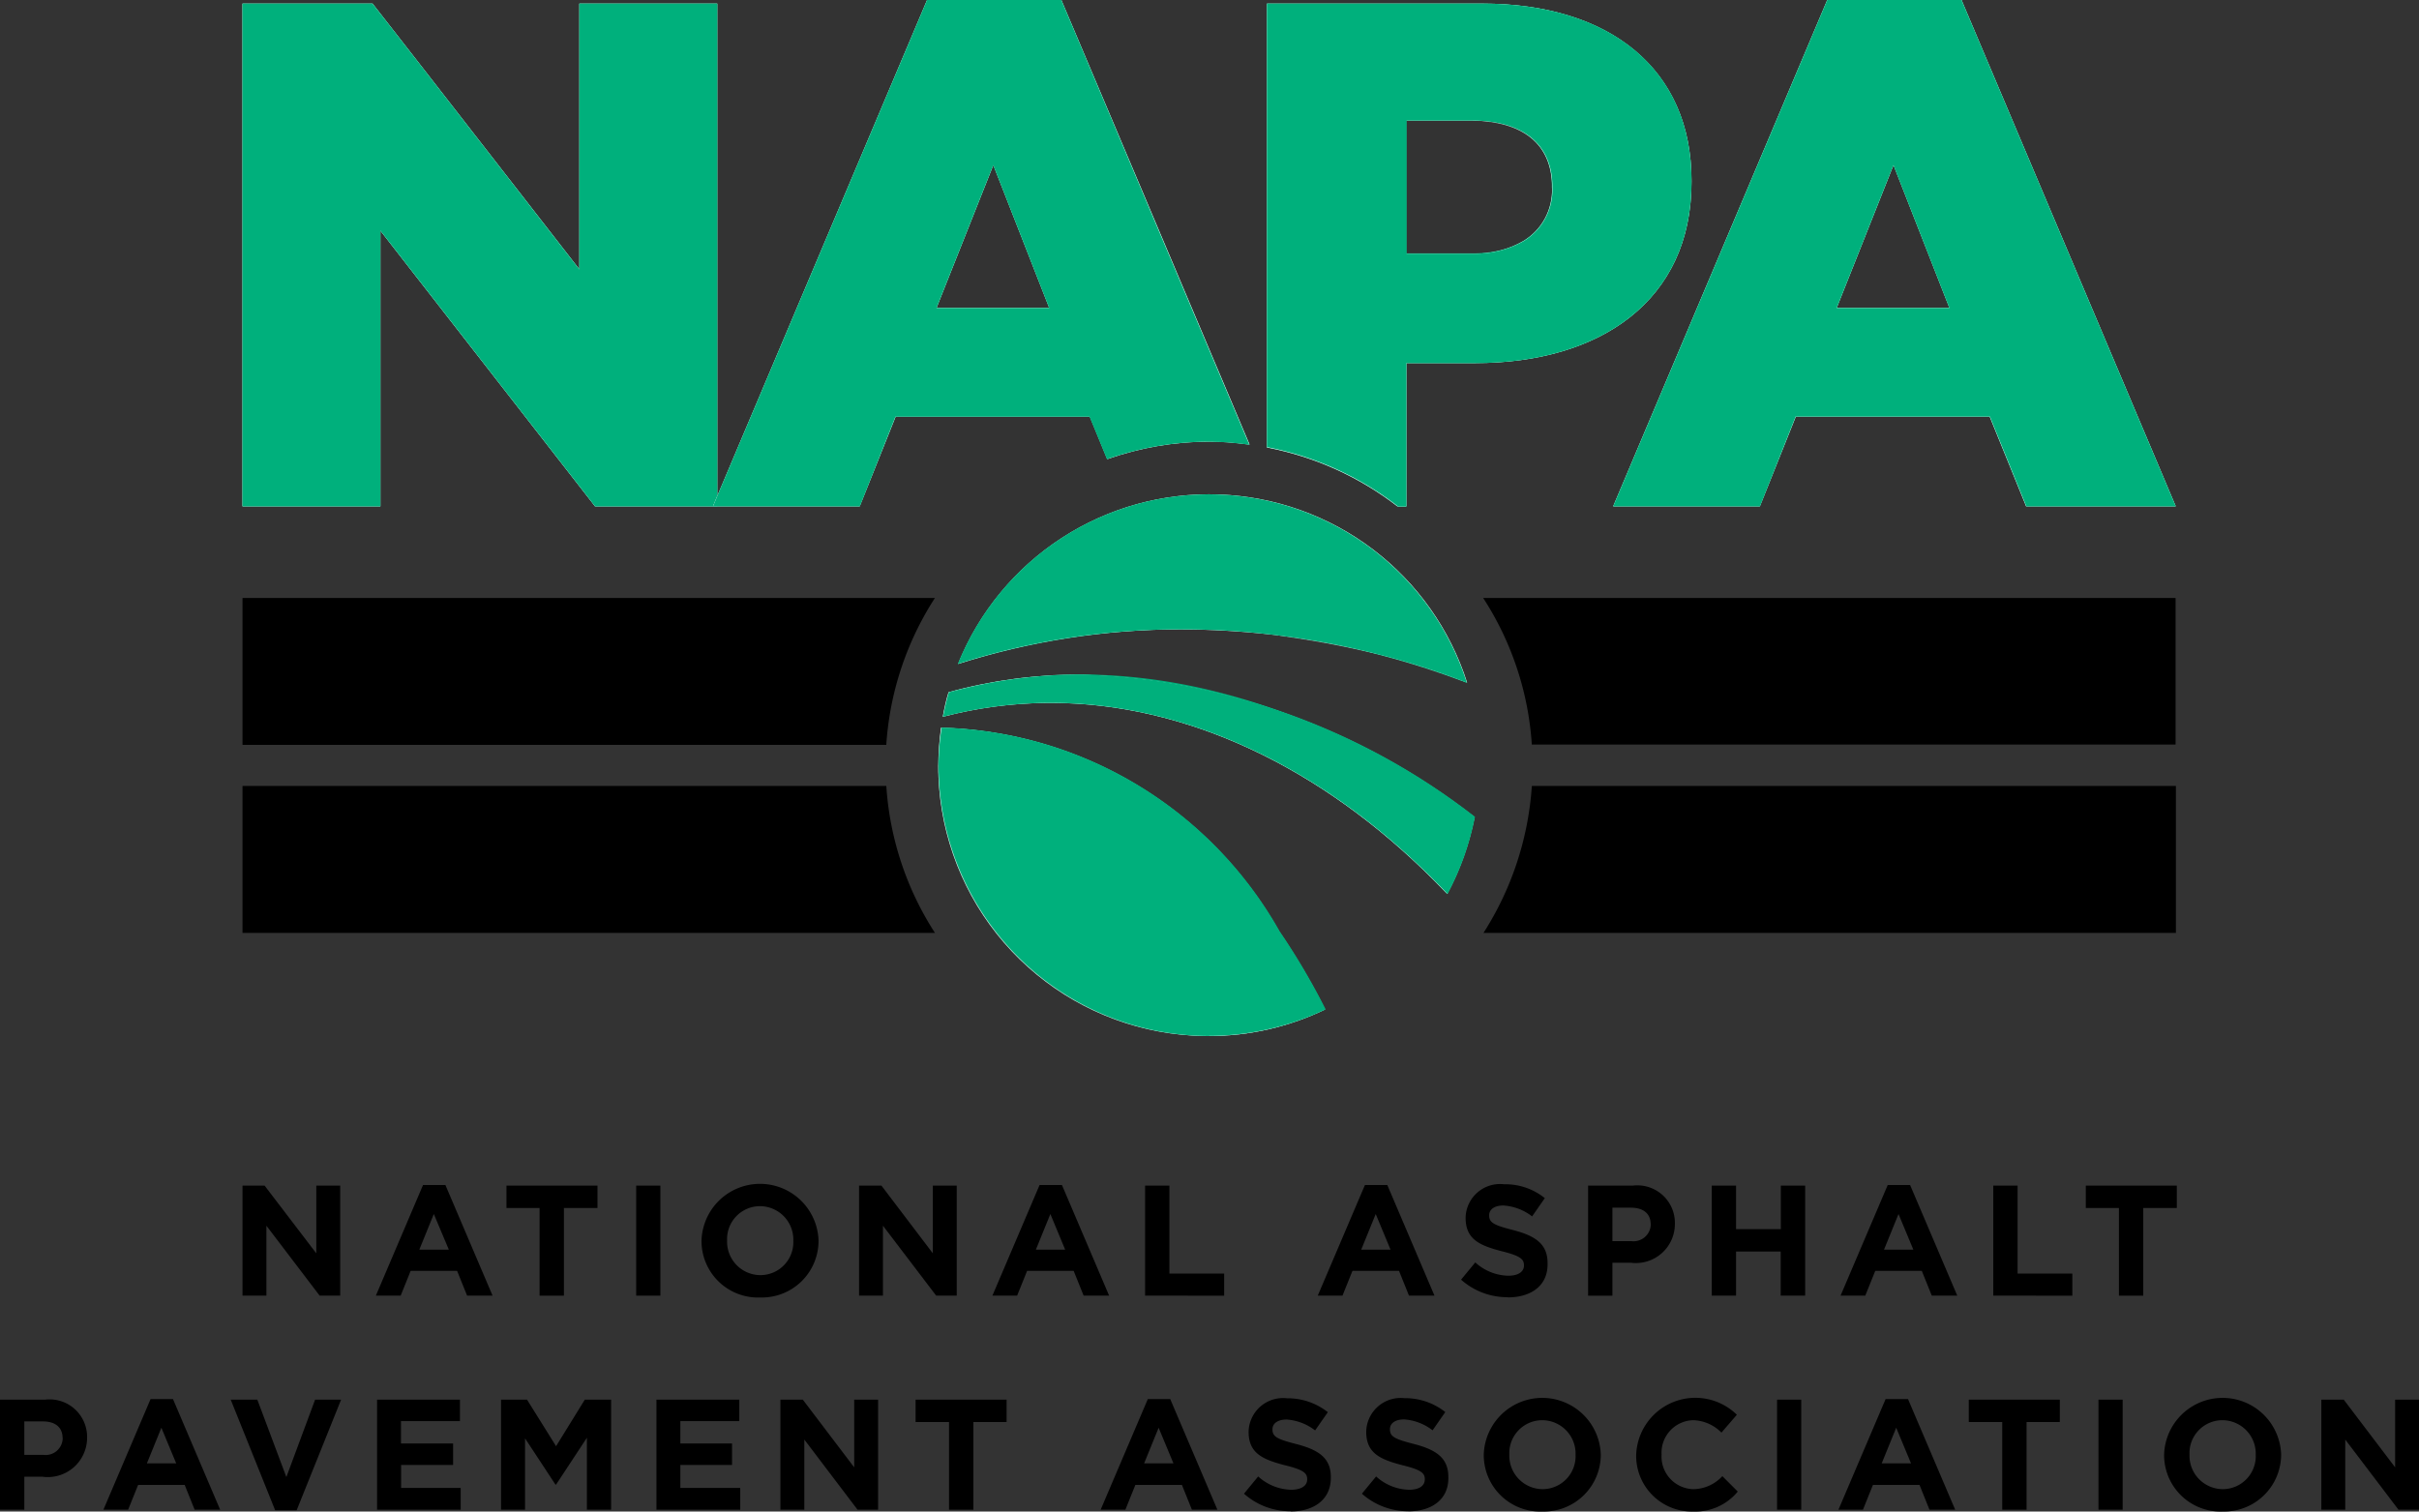
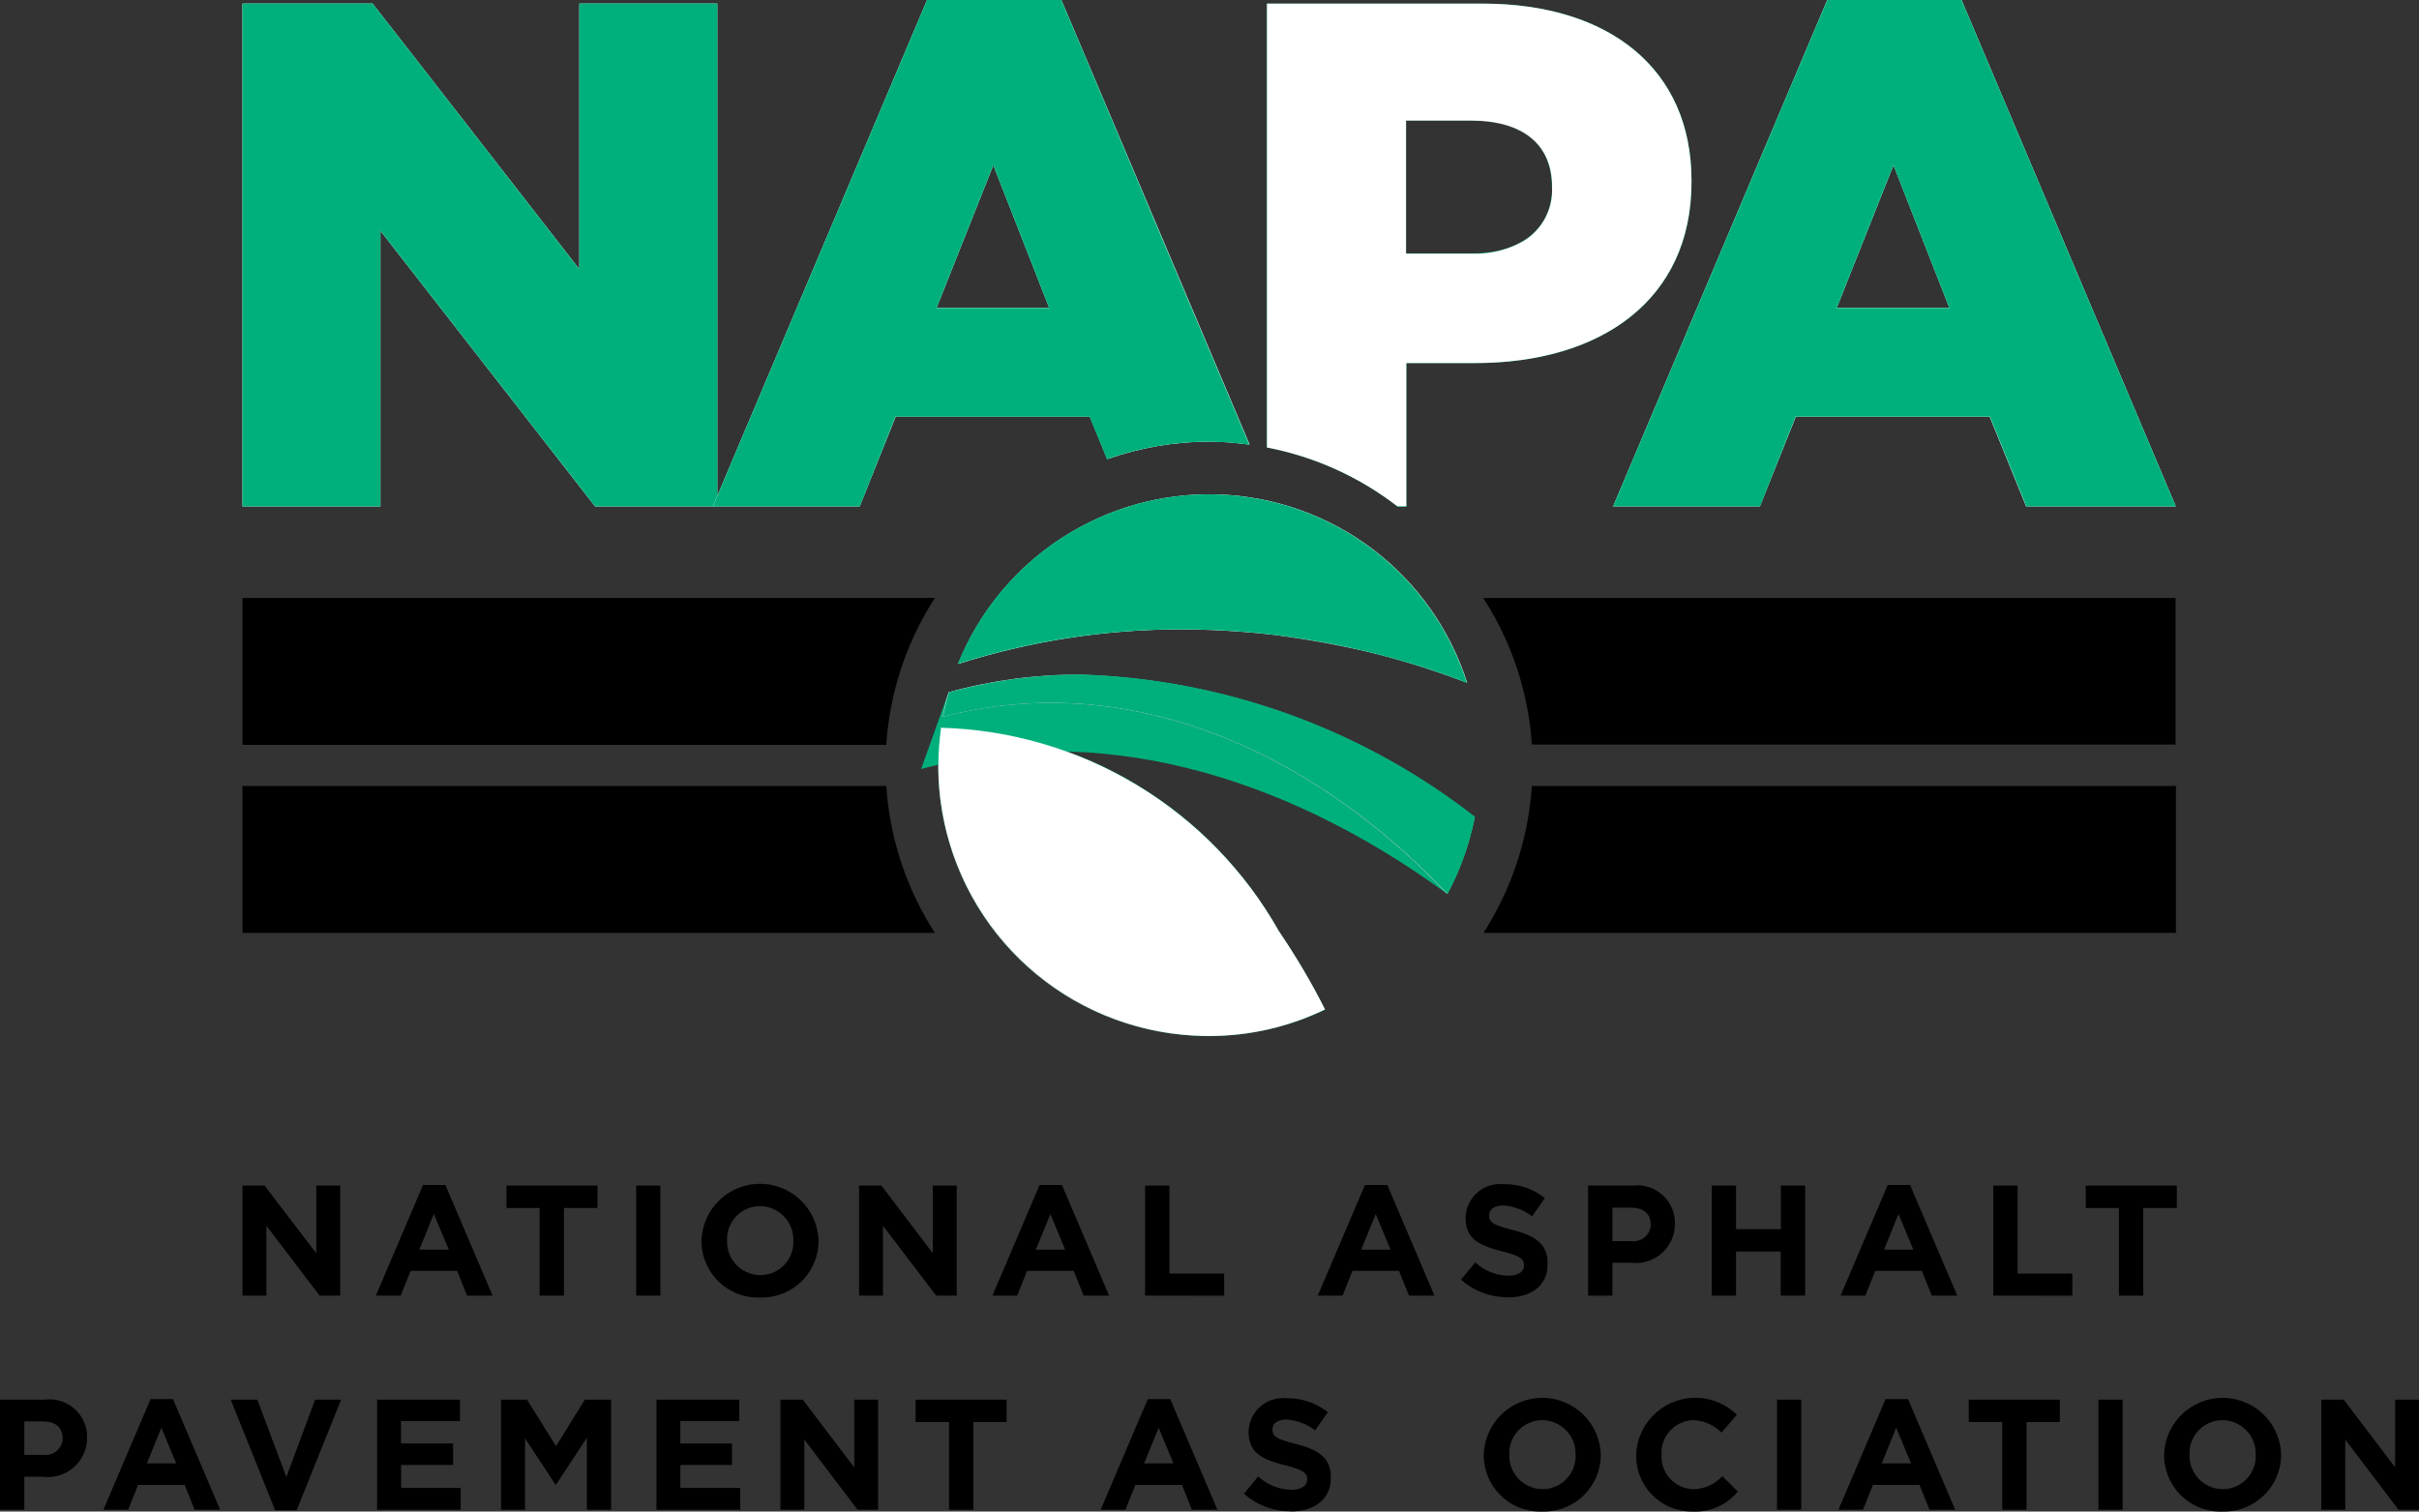
<svg xmlns="http://www.w3.org/2000/svg" id="national-asphalt-pavement-association-napa-vector-logo" width="79.548" height="49.718" viewBox="0 0 79.548 49.718">
  <rect x="0" y="0" width="79.548" height="49.718" fill="#333333" stroke="none" />
  <defs>
    <clipPath id="clip-path">
-       <path id="Path_67" data-name="Path 67" d="M50.8,102.969v0l7.07,9.069Zm6.543,1.273L52.1,97.5Z" transform="translate(-50.8 -97.5)" />
-     </clipPath>
+       </clipPath>
    <clipPath id="clip-path-2">
      <path id="Path_68" data-name="Path 68" d="M16.277,77.4v8.74L11.037,79.4l-1.561-2H5.2V93.936H9.734V84.868l7.06,9.069h3.878l.139-.338V77.4Z" transform="translate(-5.2 -77.4)" />
    </clipPath>
    <clipPath id="clip-path-3">
      <path id="Path_70" data-name="Path 70" d="M464.506,89.9h0Zm6.374,0,1.2,2.953Zm-1.322-3.57-1.84-4.7ZM465.54,76.2,458.5,92.855,465.54,76.2Z" transform="translate(-458.5 -76.2)" />
    </clipPath>
    <clipPath id="clip-path-4">
      <path id="Path_71" data-name="Path 71" d="M467.718,81.629h0l1.84,4.7h-3.709ZM465.54,76.2,458.5,92.855h4.823l1.183-2.953h6.374l1.2,2.953H477L469.955,76.2Z" transform="translate(-458.5 -76.2)" />
    </clipPath>
    <clipPath id="clip-path-5">
      <path id="Path_73" data-name="Path 73" d="M178.686,90.737h0m0,0c-.1,0-.209-.01-.318-.01.109,0,.219,0,.318.01m-10.63-.835-1.183,2.953,1.183-2.953h0Zm6.96,1.4h0l-.577-1.4Zm4.683-.477-2.983-7.05Zm-6.583-4.494-1.84-4.7ZM162.2,92.517,169.1,76.2Z" transform="translate(-162.2 -76.2)" />
    </clipPath>
    <clipPath id="clip-path-6">
      <path id="Path_74" data-name="Path 74" d="M160.8,240.638l.139-.338Z" transform="translate(-160.8 -240.3)" />
    </clipPath>
    <clipPath id="clip-path-7">
      <path id="Path_76" data-name="Path 76" d="M170.018,81.629l1.84,4.7h-3.709ZM167.84,76.2l-6.9,16.317-.139.338h4.823l1.183-2.953h6.384l.577,1.4a10.152,10.152,0,0,1,3.361-.577c.109,0,.209,0,.318.01h0c.338.01.676.05,1,.089l-2.983-7.05L172.255,76.2Z" transform="translate(-160.8 -76.2)" />
    </clipPath>
    <clipPath id="clip-path-8">
      <path id="Path_78" data-name="Path 78" d="M344,126.839a10.127,10.127,0,0,1,4.306,1.949A10.127,10.127,0,0,0,344,126.839Zm4.584-2.774v0Zm0,0h0Zm4.793-5.787v.05a1.95,1.95,0,0,1-.935,1.73,1.961,1.961,0,0,0,.935-1.73v-.05c0-1.362-.915-2.108-2.456-2.168,1.541.05,2.456.805,2.456,2.168m-4.793-2.178v0Zm2.337,0h0m-2.337,0h0Z" transform="translate(-344 -116.1)" />
    </clipPath>
    <clipPath id="clip-path-9">
      <path id="Path_79" data-name="Path 79" d="M348.584,81.248h2.148c1.651,0,2.645.756,2.645,2.178v.05a1.95,1.95,0,0,1-.935,1.73,3.173,3.173,0,0,1-1.69.418h-2.178V81.248ZM344,77.4V92a10.127,10.127,0,0,1,4.306,1.949h.278V89.223h2.267c4.107,0,7.11-2.058,7.11-5.956v-.05c0-3.659-2.695-5.817-6.871-5.817Z" transform="translate(-344 -77.4)" />
    </clipPath>
    <clipPath id="clip-path-10">
      <path id="Path_120" data-name="Path 120" d="M235.3,318.143a8.9,8.9,0,0,0,8.9,8.9,8.754,8.754,0,0,0,3.818-.875,8.875,8.875,0,0,1-12.718-8.024,9.654,9.654,0,0,1,.089-1.2,9.654,9.654,0,0,0-.089,1.2m.089-1.2v-.04c.01.02,0,.03,0,.04" transform="translate(-235.3 -316.9)" />
    </clipPath>
    <clipPath id="clip-path-11">
      <path id="Path_122" data-name="Path 122" d="M235.3,318.143a8.9,8.9,0,0,0,8.9,8.9,8.754,8.754,0,0,0,3.818-.875,22.635,22.635,0,0,0-1.511-2.565,13.169,13.169,0,0,0-11.117-6.7,10.156,10.156,0,0,0-.089,1.243" transform="translate(-235.3 -316.9)" />
    </clipPath>
    <clipPath id="clip-path-12">
      <path id="Path_125" data-name="Path 125" d="M252.948,306.062c-.09-.09-.179-.169-.259-.259l.259.259m.447.457a9.106,9.106,0,0,0,.9-2.526,9.106,9.106,0,0,1-.9,2.526m-13.135-6.294h0m.08,0c4.345,0,8.691,2.018,12.34,5.568-3.649-3.55-7.985-5.568-12.34-5.568h0m1-.925a16.244,16.244,0,0,0-4.355.587c-.07.268-.139.527-.189.805h0a7.867,7.867,0,0,1,.189-.805A16.244,16.244,0,0,1,241.344,299.3Z" transform="translate(-236.8 -299.3)" />
    </clipPath>
    <clipPath id="clip-path-13">
      <path id="Path_127" data-name="Path 127" d="M236.989,299.973a7.3,7.3,0,0,0-.189.805,14.131,14.131,0,0,1,3.46-.457h.08c4.455,0,8.89,2.108,12.6,5.827.149.149.3.308.447.457h0a9.1,9.1,0,0,0,.9-2.526,22.231,22.231,0,0,0-12.947-4.683,15.844,15.844,0,0,0-4.355.577" transform="translate(-236.8 -299.396)" />
    </clipPath>
    <clipPath id="clip-path-14">
      <path id="Path_130" data-name="Path 130" d="M255.741,245.12a25.069,25.069,0,0,1,2.884.925,23.272,23.272,0,0,0-2.884-.925,27.223,27.223,0,0,0-3.48-.646,25.322,25.322,0,0,1,3.48.646m-13.841.3a8.9,8.9,0,0,1,7.985-5.558,8.9,8.9,0,0,0-7.985,5.558m7.985-5.558h.259a2.239,2.239,0,0,0-.259,0" transform="translate(-241.9 -239.856)" />
    </clipPath>
    <clipPath id="clip-path-15">
      <path id="Path_132" data-name="Path 132" d="M241.9,245.368a23.851,23.851,0,0,1,7.318-1.134,27.11,27.11,0,0,1,3.053.179,29.076,29.076,0,0,1,3.48.646,25.067,25.067,0,0,1,2.884.925,8.9,8.9,0,0,0-16.735-.617" transform="translate(-241.9 -239.8)" />
    </clipPath>
  </defs>
  <path id="Path_63" data-name="Path 63" d="M16.277,77.4v8.74l-6.8-8.74H5.2V93.936H9.734V84.868l7.06,9.069h4.017V77.4Z" transform="translate(2.775 -77.281)" fill="#00b07c" />
  <path id="Path_64" data-name="Path 64" d="M467.718,81.629l1.84,4.7h-3.709ZM465.54,76.2,458.5,92.855h4.823l1.183-2.953h6.374l1.2,2.953H477L469.955,76.2Z" transform="translate(-405.451 -76.2)" fill="#00b07c" />
  <g id="Group_187" data-name="Group 187" transform="translate(23.447 0)">
    <path id="Path_65" data-name="Path 65" d="M173.756,91.3a10.152,10.152,0,0,1,3.361-.577,9.625,9.625,0,0,1,1.323.1L172.255,76.2H167.84L160.8,92.855h4.823l1.183-2.953h6.384l.567,1.4m-5.608-4.972,1.869-4.7,1.84,4.7h-3.709" transform="translate(-160.8 -76.2)" fill="#00b07c" />
    <path id="Path_66" data-name="Path 66" d="M351.09,77.4H344V92a10.127,10.127,0,0,1,4.306,1.949h.278V89.223h2.267c4.117,0,7.11-2.058,7.11-5.956v-.05c0-3.669-2.695-5.817-6.871-5.817m2.287,6.066c0,1.3-.994,2.148-2.625,2.148h-2.178V81.238h2.148c1.651,0,2.645.756,2.645,2.178v.05" transform="translate(-325.783 -77.281)" fill="#00b07c" />
  </g>
  <g id="Group_189" data-name="Group 189" transform="translate(12.509 2.118)">
    <g id="Group_188" data-name="Group 188" transform="translate(0 0)" clip-path="url(#clip-path)">
      <rect id="Rectangle_188" data-name="Rectangle 188" width="7.07" height="14.537" fill="#fff" />
    </g>
  </g>
  <g id="Group_191" data-name="Group 191" transform="translate(7.975 0.119)">
    <g id="Group_190" data-name="Group 190" transform="translate(0 0)" clip-path="url(#clip-path-2)">
      <rect id="Rectangle_189" data-name="Rectangle 189" width="15.621" height="16.536" fill="#fff" />
    </g>
  </g>
  <g id="Group_192" data-name="Group 192" transform="translate(7.975 0.119)">
    <path id="Path_69" data-name="Path 69" d="M20.672,93.936H16.794l-7.06-9.069v9.069H5.2V77.4H9.476l1.561,2,5.24,6.742V77.4h4.534V93.6Z" transform="translate(-5.2 -77.4)" fill="#00b07c" />
  </g>
  <g id="Group_194" data-name="Group 194" transform="translate(53.049 0)">
    <g id="Group_193" data-name="Group 193" clip-path="url(#clip-path-3)">
      <rect id="Rectangle_190" data-name="Rectangle 190" width="13.583" height="16.655" fill="#fff" />
    </g>
  </g>
  <g id="Group_196" data-name="Group 196" transform="translate(53.049 0)">
    <g id="Group_195" data-name="Group 195" clip-path="url(#clip-path-4)">
      <rect id="Rectangle_191" data-name="Rectangle 191" width="18.495" height="16.655" fill="#fff" />
    </g>
  </g>
  <g id="Group_197" data-name="Group 197" transform="translate(53.049 0)">
    <path id="Path_72" data-name="Path 72" d="M465.848,86.332h3.709l-1.84-4.7h0ZM477,92.855h-4.912l-1.2-2.953H464.5l-1.173,2.953H458.5L465.54,76.2h4.415L477,92.855" transform="translate(-458.5 -76.2)" fill="#00b07c" />
  </g>
  <g id="Group_199" data-name="Group 199" transform="translate(23.586 0)">
    <g id="Group_198" data-name="Group 198" clip-path="url(#clip-path-5)">
      <rect id="Rectangle_192" data-name="Rectangle 192" width="17.501" height="16.655" fill="#fff" />
    </g>
  </g>
  <g id="Group_201" data-name="Group 201" transform="translate(23.447 16.317)">
    <g id="Group_200" data-name="Group 200" transform="translate(0 0)" clip-path="url(#clip-path-6)">
      <rect id="Rectangle_193" data-name="Rectangle 193" width="0.139" height="0.338" fill="#fff" />
    </g>
  </g>
  <g id="Group_202" data-name="Group 202" transform="translate(23.447 16.317)">
    <path id="Path_75" data-name="Path 75" d="M160.8,240.638l.139-.338Z" transform="translate(-160.8 -240.3)" fill="#00b07c" />
  </g>
  <g id="Group_204" data-name="Group 204" transform="translate(23.447 0)">
    <g id="Group_203" data-name="Group 203" clip-path="url(#clip-path-7)">
      <rect id="Rectangle_194" data-name="Rectangle 194" width="17.64" height="16.655" transform="translate(0)" fill="#fff" />
    </g>
  </g>
  <g id="Group_205" data-name="Group 205" transform="translate(23.447 0)">
    <path id="Path_77" data-name="Path 77" d="M171.857,86.332h0l-1.84-4.7-1.869,4.7h3.709m-6.235,6.523H160.8l.139-.338,6.9-16.317h4.415l3.2,7.577,2.983,7.05c-.328-.04-.666-.08-1-.089h0c-.109,0-.209-.01-.318-.01h0a10.152,10.152,0,0,0-3.361.577l-.577-1.4H166.8l-1.173,2.953" transform="translate(-160.8 -76.2)" fill="#00b07c" />
  </g>
  <g id="Group_207" data-name="Group 207" transform="translate(41.663 3.967)">
    <g id="Group_206" data-name="Group 206" clip-path="url(#clip-path-8)">
      <rect id="Rectangle_195" data-name="Rectangle 195" width="9.377" height="12.688" fill="#fff" />
    </g>
  </g>
  <g id="Group_209" data-name="Group 209" transform="translate(41.663 0.119)">
    <g id="Group_208" data-name="Group 208" transform="translate(0 0)" clip-path="url(#clip-path-9)">
      <rect id="Rectangle_196" data-name="Rectangle 196" width="13.961" height="16.536" fill="#fff" />
    </g>
  </g>
  <g id="Group_210" data-name="Group 210" transform="translate(0 0.119)">
-     <path id="Path_80" data-name="Path 80" d="M348.584,85.623h2.178a3.2,3.2,0,0,0,1.69-.418,1.961,1.961,0,0,0,.935-1.73v-.05c0-1.422-.994-2.178-2.645-2.178h-2.148v4.375m-.01,8.313h-.278A10.126,10.126,0,0,0,344,91.987V77.4h7.09c4.186,0,6.871,2.148,6.871,5.817v.05c0,3.9-3,5.956-7.11,5.956h-2.267v4.713" transform="translate(-302.337 -77.4)" fill="#00b07c" />
    <path id="Path_81" data-name="Path 81" d="M235.4,316.9a8.5,8.5,0,0,0-.1,1.243,8.892,8.892,0,0,0,12.718,8.034,22.632,22.632,0,0,0-1.511-2.565A13.115,13.115,0,0,0,235.4,316.9" transform="translate(-204.445 -293.085)" fill="#00b07c" />
-     <path id="Path_82" data-name="Path 82" d="M236.989,299.93c-.07.268-.139.527-.189.805,5.757-1.511,11.823.805,16.586,5.827a9.1,9.1,0,0,0,.9-2.526c-5.5-4.017-11.6-5.668-17.3-4.107" transform="translate(-205.796 -277.279)" fill="#00b07c" />
+     <path id="Path_82" data-name="Path 82" d="M236.989,299.93c-.07.268-.139.527-.189.805,5.757-1.511,11.823.805,16.586,5.827c-5.5-4.017-11.6-5.668-17.3-4.107" transform="translate(-205.796 -277.279)" fill="#00b07c" />
    <path id="Path_83" data-name="Path 83" d="M255.651,245.16a25.068,25.068,0,0,1,2.884.925,8.9,8.9,0,0,0-16.735-.617,24.722,24.722,0,0,1,13.851-.308" transform="translate(-210.299 -223.742)" fill="#00b07c" />
    <path id="Path_84" data-name="Path 84" d="M7.736,472.019l-1.75-2.3v2.3H5.2V468.4h.726l1.7,2.227V468.4h.786v3.619Z" transform="translate(2.775 -429.521)" />
    <path id="Path_85" data-name="Path 85" d="M52.3,471.839l-.328-.815H50.444l-.328.815H49.3l1.551-3.639h.736l1.551,3.639Zm-1.094-2.685-.477,1.173H51.7Z" transform="translate(-36.94 -429.341)" />
    <path id="Path_86" data-name="Path 86" d="M94.389,469.136v2.884h-.8v-2.884H92.5V468.4h2.993v.736Z" transform="translate(-75.845 -429.521)" />
    <rect id="Rectangle_197" data-name="Rectangle 197" width="0.795" height="3.619" transform="translate(20.921 38.879)" />
    <path id="Path_87" data-name="Path 87" d="M158.919,471.539A1.858,1.858,0,0,1,157,469.679v-.01a1.925,1.925,0,0,1,3.848-.01v.01a1.863,1.863,0,0,1-1.929,1.869m1.1-1.869a1.1,1.1,0,0,0-1.094-1.134,1.083,1.083,0,0,0-1.084,1.124v.01a1.1,1.1,0,0,0,1.094,1.134,1.083,1.083,0,0,0,1.084-1.124Z" transform="translate(-133.931 -428.98)" />
    <path id="Path_88" data-name="Path 88" d="M211.636,472.019l-1.75-2.3v2.3H209.1V468.4h.736l1.69,2.227V468.4h.786v3.619Z" transform="translate(-180.85 -429.521)" />
    <path id="Path_89" data-name="Path 89" d="M256.2,471.839l-.328-.815h-1.531l-.328.815H253.2l1.551-3.639h.736l1.551,3.639Zm-1.094-2.685-.477,1.173h.964Z" transform="translate(-220.565 -429.341)" />
    <path id="Path_90" data-name="Path 90" d="M303.7,472.019V468.4h.8v2.894h1.8v.726Z" transform="translate(-266.044 -429.521)" />
    <path id="Path_91" data-name="Path 91" d="M363.8,471.839l-.328-.815h-1.531l-.328.815H360.8l1.551-3.639h.736l1.551,3.639Zm-1.094-2.685-.477,1.173h.965Z" transform="translate(-317.466 -429.341)" />
    <path id="Path_92" data-name="Path 92" d="M409.731,471.619a2.279,2.279,0,0,1-1.531-.577l.467-.567a1.665,1.665,0,0,0,1.084.438c.328,0,.517-.129.517-.338v-.01c0-.2-.129-.308-.726-.457-.726-.189-1.193-.388-1.193-1.1v-.01a1.133,1.133,0,0,1,1.263-1.094,2.07,2.07,0,0,1,1.342.457l-.418.6a1.723,1.723,0,0,0-.945-.358c-.308,0-.467.139-.467.318v.01c0,.239.159.318.776.477.736.189,1.144.457,1.144,1.084v.01c.02.726-.527,1.124-1.313,1.124" transform="translate(-360.153 -429.07)" />
    <path id="Path_93" data-name="Path 93" d="M451.6,470.936H451v1.084h-.8V468.4h1.472a1.234,1.234,0,0,1,1.382,1.253v.01a1.284,1.284,0,0,1-1.452,1.273m.656-1.263c0-.358-.249-.547-.646-.547H451v1.1h.626a.567.567,0,0,0,.636-.557Z" transform="translate(-397.976 -429.521)" />
    <path id="Path_94" data-name="Path 94" d="M493.367,472.019v-1.452H491.9v1.452h-.8V468.4h.8v1.432h1.472V468.4h.8v3.619Z" transform="translate(-434.81 -429.521)" />
    <path id="Path_95" data-name="Path 95" d="M536.7,471.839l-.328-.815h-1.531l-.328.815H533.7l1.551-3.639h.736l1.551,3.639Zm-1.094-2.685-.477,1.173h.965Z" transform="translate(-473.174 -429.341)" />
    <path id="Path_96" data-name="Path 96" d="M584.2,472.019V468.4h.8v2.894h1.8v.726Z" transform="translate(-518.652 -429.521)" />
    <path id="Path_97" data-name="Path 97" d="M616.689,469.136v2.884h-.8v-2.884H614.8V468.4h2.993v.736Z" transform="translate(-546.209 -429.521)" />
    <path id="Path_98" data-name="Path 98" d="M-73.6,541.736H-74.2v1.084H-75V539.2h1.482a1.234,1.234,0,0,1,1.382,1.253v.01a1.293,1.293,0,0,1-1.462,1.273m.656-1.273c0-.358-.249-.547-.646-.547H-74.2v1.1h.626a.562.562,0,0,0,.636-.557Z" transform="translate(75 -493.281)" />
    <path id="Path_99" data-name="Path 99" d="M-37.8,542.639l-.328-.815h-1.531l-.328.815H-40.8L-39.249,539h.736l1.551,3.639Zm-1.094-2.695-.477,1.173h.965Z" transform="translate(44.201 -493.101)" />
    <path id="Path_100" data-name="Path 100" d="M3.468,542.839H2.762L1.3,539.2h.875l.955,2.546.945-2.546h.855Z" transform="translate(6.287 -493.281)" />
    <path id="Path_101" data-name="Path 101" d="M49.7,542.82V539.2h2.725v.706H50.486v.736H52.2v.706h-1.71v.756h1.959v.716Z" transform="translate(-37.3 -493.281)" />
    <path id="Path_102" data-name="Path 102" d="M93.524,542.82v-2.367l-1.014,1.541h-.02l-1-1.521v2.347H90.7V539.2h.855l.955,1.531.945-1.531h.865v3.62Z" transform="translate(-74.224 -493.281)" />
    <path id="Path_103" data-name="Path 103" d="M142.1,542.82V539.2h2.725v.706h-1.939v.736h1.7v.706h-1.7v.756h1.969v.716Z" transform="translate(-120.513 -493.281)" />
    <path id="Path_104" data-name="Path 104" d="M185.636,542.82l-1.75-2.307v2.307H183.1V539.2h.736l1.69,2.227V539.2h.786v3.62Z" transform="translate(-157.436 -493.281)" />
    <path id="Path_105" data-name="Path 105" d="M229.7,539.936v2.884h-.8v-2.884h-1.1V539.2h2.993v.736Z" transform="translate(-197.691 -493.281)" />
    <path id="Path_106" data-name="Path 106" d="M292,542.639l-.328-.815h-1.531l-.328.815H289L290.551,539h.736l1.551,3.639Zm-1.094-2.695-.477,1.173h.965Z" transform="translate(-252.805 -493.101)" />
    <path id="Path_107" data-name="Path 107" d="M337.931,542.419a2.279,2.279,0,0,1-1.531-.577l.467-.567a1.664,1.664,0,0,0,1.084.438c.328,0,.527-.129.527-.338v-.01c0-.2-.119-.308-.726-.457-.726-.189-1.2-.388-1.2-1.1v-.01a1.133,1.133,0,0,1,1.263-1.094,2.126,2.126,0,0,1,1.342.457l-.418.6a1.722,1.722,0,0,0-.935-.358c-.308,0-.467.139-.467.318v.01c0,.239.159.318.776.477.736.189,1.143.457,1.143,1.084v.01c.01.716-.537,1.124-1.322,1.124" transform="translate(-295.492 -492.83)" />
-     <path id="Path_108" data-name="Path 108" d="M376.931,542.419a2.279,2.279,0,0,1-1.531-.577l.467-.567a1.665,1.665,0,0,0,1.084.438c.328,0,.517-.129.517-.338v-.01c0-.2-.119-.308-.726-.457-.726-.189-1.2-.388-1.2-1.1v-.01A1.133,1.133,0,0,1,376.8,538.7a2.126,2.126,0,0,1,1.342.457l-.418.6a1.722,1.722,0,0,0-.935-.358c-.308,0-.467.139-.467.318v.01c0,.239.159.318.776.477.736.189,1.144.457,1.144,1.084v.01c.02.716-.527,1.124-1.313,1.124" transform="translate(-330.614 -492.83)" />
    <path id="Path_109" data-name="Path 109" d="M417.619,542.339a1.858,1.858,0,0,1-1.919-1.86v-.01a1.925,1.925,0,0,1,3.848-.01v.01a1.869,1.869,0,0,1-1.929,1.869m1.1-1.869a1.1,1.1,0,0,0-1.094-1.134,1.083,1.083,0,0,0-1.084,1.124v.01a1.1,1.1,0,0,0,1.094,1.134,1.086,1.086,0,0,0,1.084-1.134Z" transform="translate(-366.907 -492.74)" />
    <path id="Path_110" data-name="Path 110" d="M467.959,542.339a1.832,1.832,0,0,1-1.859-1.86v-.01a1.948,1.948,0,0,1,3.311-1.313l-.507.587a1.36,1.36,0,0,0-.925-.408,1.069,1.069,0,0,0-1.044,1.124v.01a1.072,1.072,0,0,0,1.044,1.134,1.317,1.317,0,0,0,.955-.428l.507.507a1.806,1.806,0,0,1-1.482.656" transform="translate(-412.295 -492.74)" />
    <rect id="Rectangle_198" data-name="Rectangle 198" width="0.795" height="3.619" transform="translate(58.438 45.919)" />
    <path id="Path_111" data-name="Path 111" d="M535.993,542.639l-.328-.815h-1.531l-.328.815H533L534.551,539h.736l1.551,3.639Zm-1.094-2.695-.477,1.173h.965Z" transform="translate(-472.543 -493.101)" />
    <path id="Path_112" data-name="Path 112" d="M578,539.936v2.884h-.8v-2.884h-1.1V539.2h2.993v.736Z" transform="translate(-511.357 -493.281)" />
    <rect id="Rectangle_199" data-name="Rectangle 199" width="0.795" height="3.619" transform="translate(69.008 45.919)" />
    <path id="Path_113" data-name="Path 113" d="M642.619,542.339a1.858,1.858,0,0,1-1.919-1.86v-.01a1.925,1.925,0,0,1,3.848-.01v.01a1.875,1.875,0,0,1-1.929,1.869m1.094-1.869a1.1,1.1,0,0,0-1.094-1.134,1.083,1.083,0,0,0-1.084,1.124v.01a1.1,1.1,0,0,0,1.094,1.134,1.086,1.086,0,0,0,1.084-1.134Z" transform="translate(-569.534 -492.74)" />
    <path id="Path_114" data-name="Path 114" d="M695.236,542.82l-1.75-2.307v2.307H692.7V539.2h.736l1.69,2.227V539.2h.786v3.62Z" transform="translate(-616.363 -493.281)" />
    <path id="Path_115" data-name="Path 115" d="M417.1,278.823h21.17V274H415.5a10.044,10.044,0,0,1,1.6,4.823" transform="translate(-366.727 -254.451)" />
    <path id="Path_116" data-name="Path 116" d="M417.191,336.2a10.215,10.215,0,0,1-1.591,4.833h22.771V336.2Z" transform="translate(-366.817 -310.466)" />
    <path id="Path_117" data-name="Path 117" d="M26.37,336.2H5.2v4.833H27.971a10.117,10.117,0,0,1-1.6-4.833" transform="translate(2.775 -310.466)" />
    <path id="Path_118" data-name="Path 118" d="M26.37,278.833a10.117,10.117,0,0,1,1.6-4.833H5.2v4.833Z" transform="translate(2.775 -254.451)" />
  </g>
  <g id="Group_212" data-name="Group 212" transform="translate(30.855 23.934)">
    <g id="Group_211" data-name="Group 211" clip-path="url(#clip-path-10)">
      <path id="Path_119" data-name="Path 119" d="M219.508,278.087l-5.35,13.145L199.7,285.345l5.35-13.145Z" transform="translate(-203.24 -276.645)" fill="#fff" />
    </g>
  </g>
  <g id="Group_214" data-name="Group 214" transform="translate(30.855 23.934)">
    <g id="Group_213" data-name="Group 213" transform="translate(0 0)" clip-path="url(#clip-path-11)">
      <path id="Path_121" data-name="Path 121" d="M219.508,278.087l-5.35,13.145L199.7,285.345l5.35-13.145Z" transform="translate(-203.24 -276.645)" fill="#fff" />
    </g>
  </g>
  <g id="Group_215" data-name="Group 215" transform="translate(30.865 23.934)">
-     <path id="Path_123" data-name="Path 123" d="M244.3,327.042a8.9,8.9,0,0,1-8.9-8.9,8.609,8.609,0,0,1,.1-1.243,13.156,13.156,0,0,1,11.117,6.7,22.642,22.642,0,0,1,1.511,2.565,8.9,8.9,0,0,1-3.828.875" transform="translate(-235.4 -316.9)" fill="#00b07c" />
-   </g>
+     </g>
  <g id="Group_217" data-name="Group 217" transform="translate(31.004 22.184)">
    <g id="Group_216" data-name="Group 216" clip-path="url(#clip-path-12)">
      <path id="Path_124" data-name="Path 124" d="M234.032,244.949l-5.012,12.3L211.5,250.11l5.012-12.31Z" transform="translate(-214.016 -243.915)" fill="#fff" />
    </g>
  </g>
  <g id="Group_219" data-name="Group 219" transform="translate(31.004 22.194)">
    <g id="Group_218" data-name="Group 218" clip-path="url(#clip-path-13)">
      <path id="Path_126" data-name="Path 126" d="M234.032,244.949l-5.012,12.3L211.5,250.11l5.012-12.31Z" transform="translate(-214.016 -243.925)" fill="#fff" />
    </g>
  </g>
  <g id="Group_220" data-name="Group 220" transform="translate(31.014 22.184)">
    <path id="Path_128" data-name="Path 128" d="M253.486,306.519c-.149-.159-.3-.308-.447-.457-3.709-3.719-8.154-5.827-12.6-5.827h-.08a14.2,14.2,0,0,0-3.46.457,7.858,7.858,0,0,1,.189-.805,16.6,16.6,0,0,1,4.355-.587,22.207,22.207,0,0,1,12.947,4.683,9.057,9.057,0,0,1-.9,2.536" transform="translate(-236.9 -299.3)" fill="#00b07c" />
  </g>
  <g id="Group_222" data-name="Group 222" transform="translate(31.511 16.273)">
    <g id="Group_221" data-name="Group 221" transform="translate(0 0)" clip-path="url(#clip-path-14)">
      <path id="Path_129" data-name="Path 129" d="M241.251,187.732l-4.544,11.147L220.2,192.157,224.734,181Z" transform="translate(-222.358 -186.852)" fill="#fff" />
    </g>
  </g>
  <g id="Group_224" data-name="Group 224" transform="translate(31.511 16.268)">
    <g id="Group_223" data-name="Group 223" transform="translate(0 0)" clip-path="url(#clip-path-15)">
      <path id="Path_131" data-name="Path 131" d="M241.251,187.732l-4.544,11.147L220.2,192.157,224.734,181Z" transform="translate(-222.358 -186.847)" fill="#fff" />
    </g>
  </g>
  <g id="Group_225" data-name="Group 225" transform="translate(31.501 16.268)">
    <path id="Path_133" data-name="Path 133" d="M258.535,245.985a25.068,25.068,0,0,0-2.884-.925,27.225,27.225,0,0,0-3.48-.646,24.841,24.841,0,0,0-3.053-.179,23.851,23.851,0,0,0-7.318,1.134,8.9,8.9,0,0,1,16.735.617" transform="translate(-241.8 -239.8)" fill="#00b07c" />
  </g>
</svg>